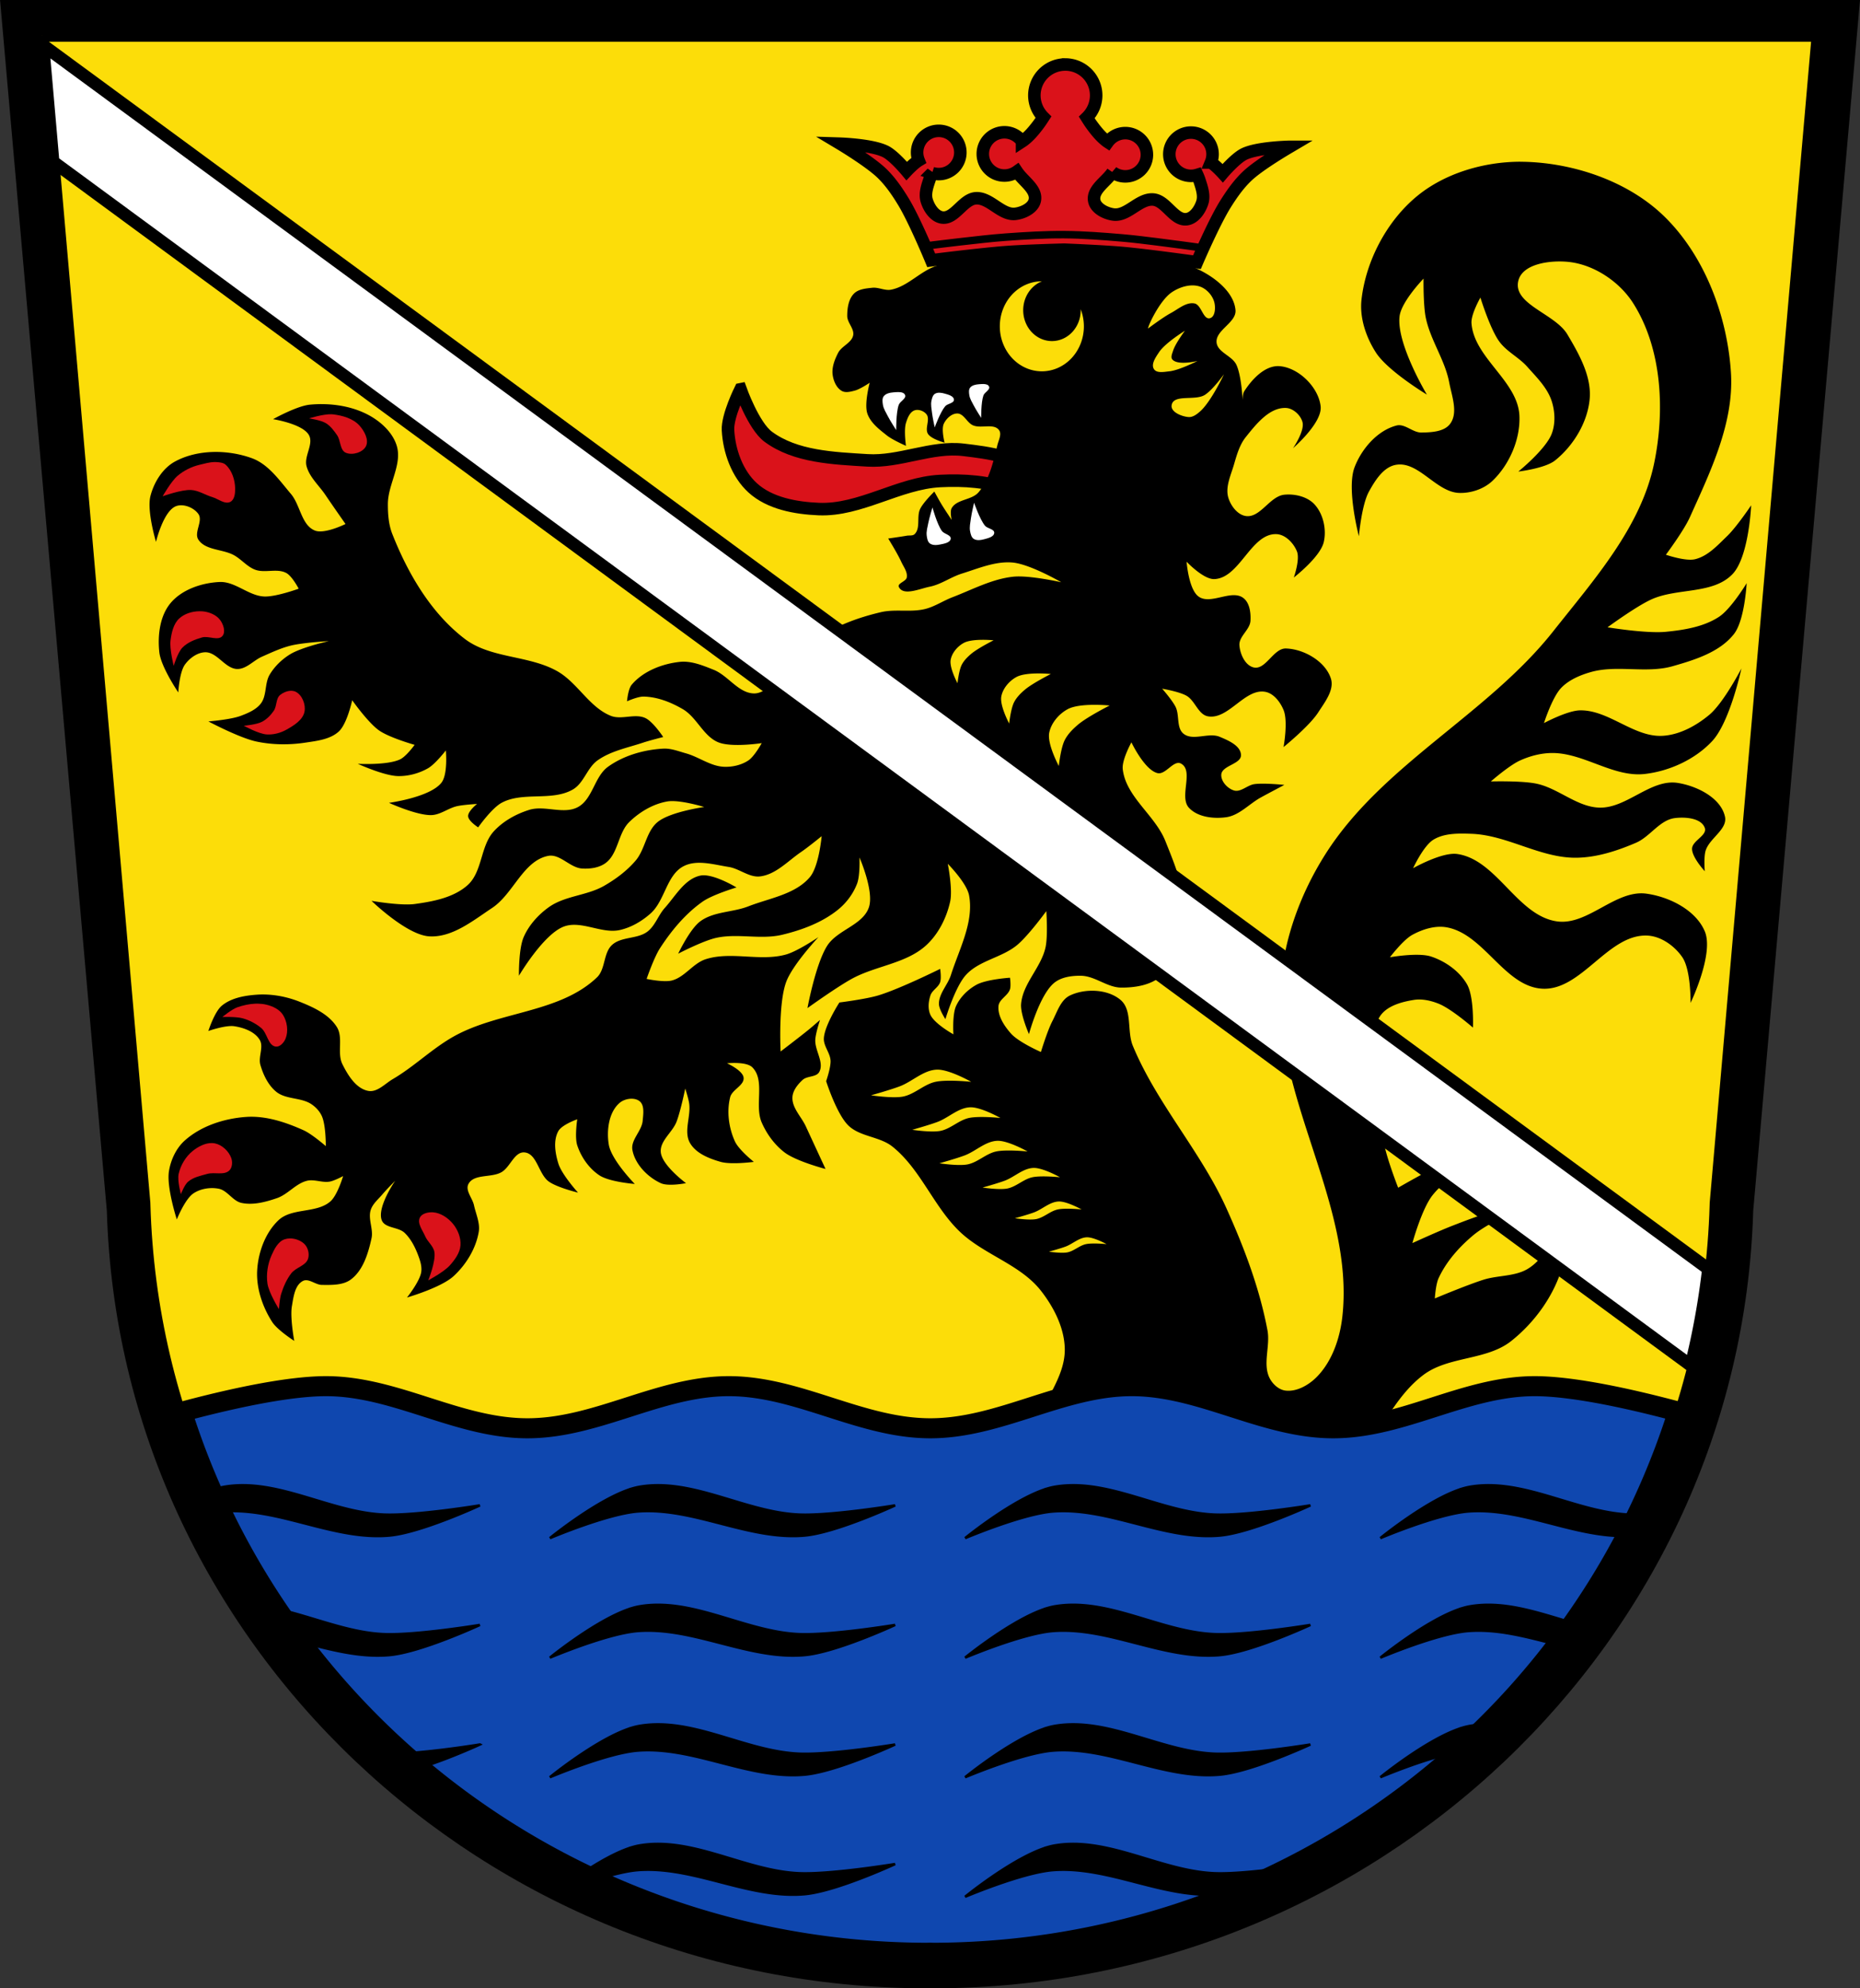
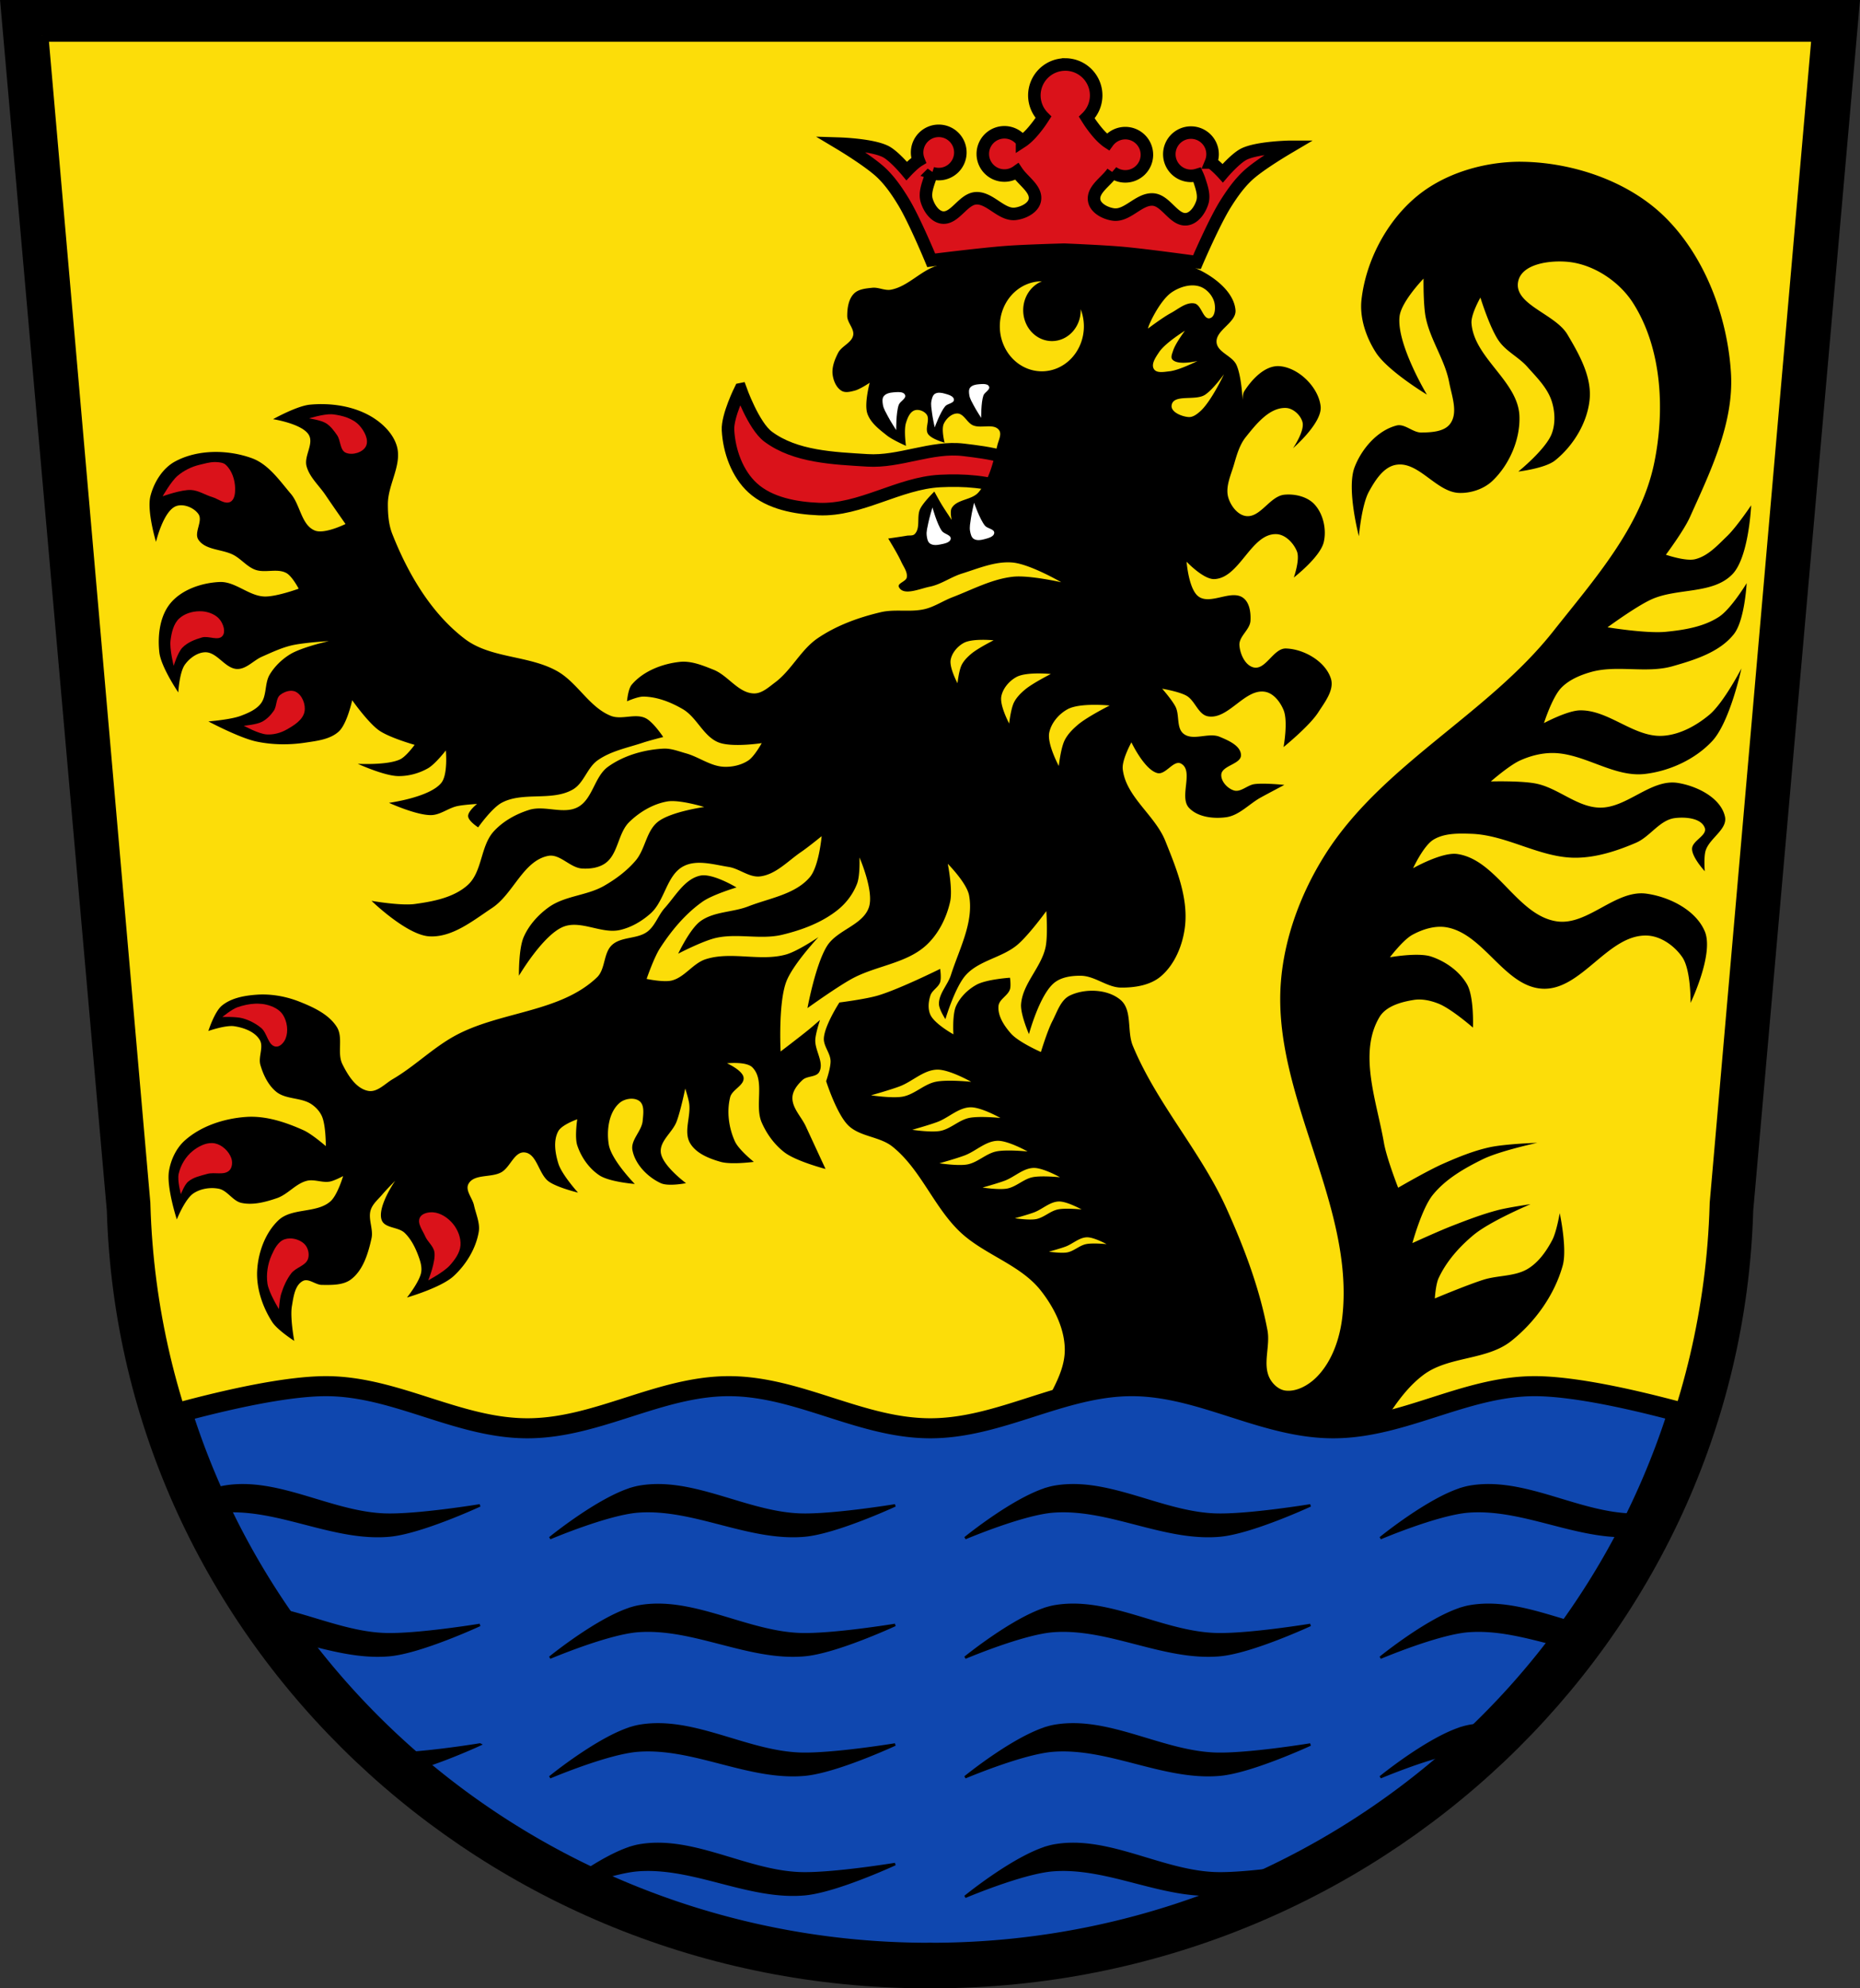
<svg xmlns="http://www.w3.org/2000/svg" xmlns:ns1="http://sodipodi.sourceforge.net/DTD/sodipodi-0.dtd" xmlns:ns2="http://www.inkscape.org/namespaces/inkscape" height="793.75" viewBox="0 0 742.819 793.747" version="1.1" id="svg1768" ns1:docname="DEU_Vilseck_COA.svg" ns2:version="0.92.5 (2060ec1f9f, 2020-04-08)">
  <rect x="0" y="0" width="742.819" height="793.747" fill="#333333" stroke="none" />
  <defs id="defs1772" />
  <ns1:namedview pagecolor="#ffffff" bordercolor="#666666" borderopacity="1" objecttolerance="10" gridtolerance="10" guidetolerance="10" ns2:pageopacity="0" ns2:pageshadow="2" ns2:window-width="1920" ns2:window-height="1046" id="namedview1770" showgrid="false" ns2:zoom="0.99905508" ns2:cx="371.40801" ns2:cy="396.87367" ns2:window-x="-11" ns2:window-y="-11" ns2:window-maximized="1" ns2:current-layer="svg1768" />
  <path style="fill-rule:evenodd" d="m 0.02,0 42.648,483.36 c 5.05,172.26 150.55,310.21 327.37,310.39 0.46,-0.015 0.921,-0.031 1.381,-0.048 0.461,0.017 0.922,0.033 1.383,0.048 176.82,-0.176 322.32,-138.13 327.37,-310.39 L 742.82,0 H 372.79 370.026 -0.004" id="path1732" ns2:connector-curvature="0" />
  <path d="m 16.83,14.18 40.719,466.09 0.023,0.777 c 4.819,166.11 143.72,298.35 312.53,298.52 0.439,-0.014 0.879,-0.03 1.318,-0.046 0.44,0.016 0.88,0.032 1.32,0.046 168.82,-0.17 307.71,-132.41 312.53,-298.52 l 0.023,-0.777 40.719,-466.09 h -353.28 -2.638 -353.28" id="path1734" ns2:connector-curvature="0" style="fill:#fcdd09;fill-rule:evenodd;stroke:#000000;stroke-width:5;fill-opacity:1" />
  <path style="fill:#da121a;fill-rule:evenodd;stroke:#000000;stroke-width:5;fill-opacity:1" d="m 295.73,155.41 c 0,0 -5.292,10.617 -4.99,16.287 0.445,8.347 3.674,17.432 9.855,23.06 6.832,6.221 17.164,8.08 26.395,8.464 16.576,0.69 31.924,-10.371 48.493,-11.205 9.47,-0.477 19.376,0.165 28.219,3.587 4.689,1.815 12.346,8.668 12.346,8.668 0,0 0.699,-10.499 -2.365,-14.186 -6.552,-7.881 -18.72,-9.283 -28.895,-10.508 -12.768,-1.537 -25.515,5.005 -38.35,4.203 -13.566,-0.848 -28.751,-1.357 -39.666,-9.457 -5.861,-4.349 -11.03,-18.914 -11.03,-18.914 z" id="path1740" ns2:connector-curvature="0" ns1:nodetypes="caaaaaccaaacc" />
  <path style="fill-rule:evenodd" d="m 607.15,64.56 c -14.604,0.036 -30.14,4.585 -41.3,13.793 -12.02,9.924 -20.345,25.729 -22.11,41.22 -0.827,7.278 1.8,15.05 5.775,21.2 4.766,7.375 20.332,16.754 20.332,16.754 0,0 -12.176,-20.255 -10.918,-31.2 0.68,-5.922 9.582,-15.1 9.582,-15.1 0,0 -0.154,10.485 0.891,15.582 1.839,8.968 7.646,16.828 9.35,25.822 1.022,5.397 3.647,12.01 0.443,16.475 -2.354,3.279 -7.537,3.513 -11.574,3.561 -3.435,0.041 -6.596,-3.661 -9.92,-2.795 -7.636,1.989 -13.967,9.34 -16.758,16.721 -3.246,8.585 1.746,27.48 1.746,27.48 0,0 1.071,-12.479 4.01,-17.809 2.43,-4.412 5.734,-9.76 10.686,-10.686 9.09,-1.7 16.14,10.897 25.377,11.201 4.724,0.155 9.908,-1.59 13.32,-4.861 6.751,-6.473 11.122,-16.585 10.721,-25.93 -0.596,-13.86 -18.15,-23.12 -19.14,-36.953 -0.259,-3.605 3.561,-10.24 3.561,-10.24 0,0 3.779,12.278 7.445,17.418 2.938,4.12 7.894,6.402 11.254,10.186 3.746,4.218 8.08,8.428 9.795,13.803 1.307,4.1 1.522,8.885 0,12.91 -2.38,6.294 -13.357,15.14 -13.357,15.14 0,0 10.701,-1.25 14.693,-4.451 7.31,-5.862 12.953,-15.16 13.801,-24.486 0.824,-9.07 -4.247,-17.999 -8.904,-25.822 -4.943,-8.303 -21.829,-11.971 -19.59,-21.371 1.654,-6.945 12.934,-8.305 20.04,-7.568 10.155,1.053 20.345,7.857 25.822,16.473 11.553,18.17 12.758,42.98 8.354,64.06 -5.325,25.484 -24.12,46.5 -40.27,66.924 -26.307,33.27 -68.24,53.15 -90.97,88.96 -9.685,15.255 -16.43,33.18 -17.809,51.2 -3.451,45.1 29.552,88.49 24.559,133.44 -0.967,8.704 -4.125,17.97 -10.313,24.17 -3.194,3.199 -7.982,5.93 -12.465,5.342 -2.62,-0.344 -5.02,-2.548 -6.234,-4.896 -2.925,-5.679 0.289,-12.866 -0.889,-19.14 -3.153,-16.813 -9.325,-33.05 -16.355,-48.643 -10.268,-22.777 -27.852,-41.866 -37.416,-64.947 -2.425,-5.853 -0.086,-14.283 -4.941,-18.354 -5.159,-4.325 -14.03,-4.632 -20.12,-1.766 -3.75,1.765 -5.146,6.559 -7.06,10.236 -2.027,3.897 -4.59,12.354 -4.59,12.354 0,0 -8.897,-3.88 -12,-7.412 -2.641,-3.01 -5.293,-6.955 -4.941,-10.941 0.238,-2.698 3.787,-4.119 4.588,-6.707 0.452,-1.461 0,-4.588 0,-4.588 0,0 -9.418,0.603 -13.412,2.822 -3.419,1.899 -6.493,4.916 -8.119,8.473 -1.572,3.439 -1.059,11.295 -1.059,11.295 0,0 -7.492,-4.13 -9.178,-7.766 -1.089,-2.348 -0.805,-5.306 0,-7.766 0.681,-2.08 3.202,-3.215 3.883,-5.295 0.549,-1.677 0,-5.295 0,-5.295 0,0 -16.13,8.01 -24.707,10.59 -5.04,1.517 -15.531,2.824 -15.531,2.824 0,0 -5.893,9.08 -6.211,14.254 -0.193,3.138 2.565,5.899 2.682,9.04 0.103,2.767 -1.766,8.119 -1.766,8.119 0,0 4.136,13.04 8.824,17.648 4.651,4.577 12.551,4.396 17.648,8.471 11.253,8.995 16.437,23.905 26.826,33.885 9.657,9.276 24.21,13.11 32.473,23.65 5.176,6.603 9.412,14.906 9.531,23.295 0.166,11.69 -9.358,21.525 -12.354,32.826 -3.633,13.705 -14.908,30.438 -6.707,42 13.762,19.41 47.652,20.18 70.24,12.707 11.1,-3.676 20.956,-12.812 26.889,-23.459 9.956,1.957 20.665,1.168 29.09,-2.439 7.849,-3.361 8.595,-14.775 13.441,-21.805 7.05,-10.231 12.746,-22.13 22.701,-29.57 9.999,-7.47 25.16,-5.697 34.949,-13.441 9.551,-7.556 17.348,-18.436 20.609,-30.17 1.87,-6.726 -1.195,-20.908 -1.195,-20.908 0,0 -1.251,7.462 -2.986,10.752 -2.308,4.375 -5.362,8.733 -9.559,11.352 -5.224,3.26 -12.05,2.625 -17.922,4.48 -6.612,2.089 -19.416,7.467 -19.416,7.467 0,0 0.349,-5.582 1.494,-8.06 3.113,-6.75 8.317,-12.58 14.04,-17.324 6.619,-5.488 22.701,-12.248 22.701,-12.248 0,0 -8.835,1.264 -13.14,2.391 -6.215,1.625 -12.233,3.946 -18.221,6.271 -5.362,2.083 -15.832,6.871 -15.832,6.871 0,0 3.747,-13.714 8.06,-19.12 5.123,-6.411 12.65,-10.715 20.01,-14.338 6.812,-3.351 21.805,-6.57 21.805,-6.57 0,0 -12.867,0.412 -19.12,1.791 -6.396,1.412 -12.526,3.928 -18.52,6.572 -6.195,2.733 -17.922,9.559 -17.922,9.559 0,0 -4.606,-11.747 -5.674,-17.922 -2.851,-16.493 -10.337,-35.789 -1.793,-50.18 2.614,-4.403 8.682,-6.072 13.74,-6.871 3.283,-0.518 6.77,0.264 9.857,1.494 5.183,2.065 13.74,9.559 13.74,9.559 0,0 0.534,-12.283 -2.391,-17.326 -3.03,-5.22 -8.609,-9.157 -14.338,-11.05 -5.2,-1.719 -16.428,0.299 -16.428,0.299 0,0 5.253,-6.937 8.961,-8.961 4.114,-2.246 9.127,-3.817 13.74,-2.988 14.897,2.678 23.12,23.735 38.23,24.494 15.61,0.784 26.2,-21.859 41.818,-21.21 5.494,0.229 10.942,4.118 14.04,8.662 3.475,5.1 3.285,18.221 3.285,18.221 0,0 9.461,-19.64 5.67,-28.582 -3.607,-8.507 -14.14,-13.768 -23.293,-15.03 -12.386,-1.707 -23.477,12.895 -35.844,11.05 -15.815,-2.356 -23.899,-24.625 -39.729,-26.883 -6.11,-0.871 -17.623,5.674 -17.623,5.674 0,0 4.118,-8.907 8.06,-11.35 4.37,-2.706 10.1,-2.568 15.234,-2.391 14.29,0.494 27.52,9.703 41.818,9.559 8.21,-0.083 16.351,-2.736 23.896,-5.973 5.635,-2.417 9.447,-9.09 15.531,-9.857 4.155,-0.525 10.492,-0.043 11.949,3.883 1.135,3.058 -5.03,5.102 -5.078,8.363 -0.052,3.433 5.078,8.961 5.078,8.961 0,0 -0.434,-5.476 0.299,-8.06 1.432,-5.062 8.904,-8.604 7.766,-13.74 -1.668,-7.526 -11.206,-12.23 -18.818,-13.441 -10.822,-1.723 -20.409,10.183 -31.363,9.857 -8.946,-0.266 -16.332,-7.723 -25.09,-9.559 -5.952,-1.247 -18.221,-0.896 -18.221,-0.896 0,0 7.297,-6.39 11.65,-8.363 4,-1.815 8.448,-2.974 12.844,-2.988 12.657,-0.041 24.467,9.832 37.04,8.363 9.907,-1.158 20.09,-5.839 26.883,-13.14 7.089,-7.622 11.65,-28.973 11.65,-28.973 0,0 -7.07,13.713 -12.846,18.52 -5.205,4.334 -11.76,7.934 -18.52,8.363 -11.536,0.733 -21.598,-10.406 -33.15,-10.156 -5.069,0.109 -14.338,5.078 -14.338,5.078 0,0 3.257,-10.284 6.869,-14.04 3.057,-3.179 7.416,-5.04 11.65,-6.273 10.544,-3.069 22.297,0.623 32.857,-2.389 8.866,-2.528 18.793,-5.597 24.492,-12.844 4.314,-5.486 5.078,-20.313 5.078,-20.313 0,0 -6.194,10.269 -11.05,13.441 -6.149,4.02 -13.9,5.249 -21.21,5.975 -7.751,0.769 -23.299,-1.793 -23.299,-1.793 0,0 11.11,-8.164 17.324,-11.05 10.309,-4.792 24.67,-1.97 32.559,-10.156 6.587,-6.835 7.469,-27.48 7.469,-27.48 0,0 -5.828,8.655 -9.559,12.246 -3.803,3.66 -7.712,8.03 -12.844,9.26 -3.82,0.919 -11.65,-1.793 -11.65,-1.793 0,0 7.13,-9.545 9.559,-14.934 8.211,-18.217 17.677,-37.708 16.43,-57.65 -1.412,-22.574 -10.41,-46.62 -26.586,-62.43 -14.03,-13.711 -35.06,-21.04 -54.662,-21.807 -0.964,-0.038 -1.933,-0.055 -2.906,-0.053 m -188.99,36.21 c -14.782,-0.006 -29.752,1.036 -43.842,5.26 -6.645,1.992 -11.652,8.301 -18.467,9.598 -2.442,0.465 -4.945,-1.021 -7.418,-0.768 -2.567,0.263 -5.569,0.502 -7.379,2.342 -2.183,2.219 -2.688,5.833 -2.68,8.945 0.007,2.698 2.922,5.1 2.365,7.74 -0.63,2.985 -4.577,4.218 -5.982,6.926 -1.395,2.688 -2.613,5.814 -2.203,8.814 0.332,2.435 1.501,5.199 3.639,6.412 1.501,0.852 3.505,0.317 5.176,-0.115 2.181,-0.565 5.982,-3.148 5.982,-3.148 0,0 -2.26,8.389 -0.945,12.277 1.262,3.732 4.782,6.371 7.871,8.814 2.247,1.777 7.555,4.094 7.555,4.094 0,0 -0.903,-6.225 0,-9.131 0.604,-1.946 1.531,-4.39 3.463,-5.04 1.573,-0.527 3.7,0.268 4.723,1.574 1.623,2.072 -0.82,5.676 0.631,7.871 1.372,2.075 6.609,3.463 6.609,3.463 0,0 -1.384,-5.274 -0.314,-7.557 0.953,-2.034 3.106,-4.081 5.352,-4.092 2.623,-0.012 3.893,3.673 6.297,4.723 3.226,1.408 8.278,-0.928 10.389,1.889 1.202,1.604 -0.147,4.03 -0.629,5.98 -1.63,6.583 -3.137,13.747 -7.557,18.891 -2.697,3.139 -8.648,2.702 -10.703,6.295 -0.782,1.366 0,4.723 0,4.723 0,0 -2.795,-4.156 -4.092,-6.297 -0.998,-1.648 -2.834,-5.04 -2.834,-5.04 0,0 -4.367,4.241 -5.666,6.926 -1.497,3.094 0.247,7.666 -2.205,10.07 -0.763,0.75 -2.092,0.446 -3.146,0.631 -2.461,0.432 -7.412,1.121 -7.412,1.121 0,0 3.748,6.04 5.207,9.268 0.915,2.026 2.601,4.109 2.205,6.297 -0.292,1.613 -3.85,2.296 -3.148,3.777 1.759,3.713 8.296,0.7 12.324,-0.107 4.539,-0.91 8.44,-3.87 12.861,-5.244 6.565,-2.04 13.296,-4.985 20.15,-4.408 6.99,0.588 19.52,7.871 19.52,7.871 0,0 -12.796,-2.885 -19.2,-2.205 -8.481,0.9 -16.276,5.139 -24.24,8.186 -3.732,1.427 -7.134,3.78 -11.02,4.723 -5.725,1.39 -11.896,-0.091 -17.631,1.26 -8.839,2.082 -17.675,5.28 -25.18,10.389 -6.75,4.592 -10.457,12.747 -17,17.629 -2.558,1.908 -5.31,4.493 -8.5,4.408 -6.207,-0.166 -10.291,-7.142 -16.06,-9.445 -4.302,-1.719 -8.931,-3.646 -13.537,-3.148 -7.05,0.761 -14.635,3.711 -19.2,9.131 -1.472,1.746 -1.852,6.596 -1.852,6.596 0,0 4.296,-1.909 6.574,-1.873 5.508,0.088 10.988,2.251 15.74,5.04 5.572,3.267 8.178,10.797 14.166,13.221 5.351,2.166 17.314,0.316 17.314,0.316 0,0 -2.915,5.32 -5.352,6.926 -2.805,1.849 -6.401,2.665 -9.758,2.518 -5.338,-0.235 -9.964,-3.915 -15.11,-5.352 -2.993,-0.835 -6.03,-2.065 -9.131,-1.889 -7.72,0.438 -15.76,2.726 -22.04,7.24 -5.433,3.907 -6.114,12.919 -12.01,16.09 -5.717,3.074 -13.243,-0.815 -19.441,1.111 -5.287,1.643 -10.472,4.522 -14.199,8.615 -5.34,5.865 -4.486,16.11 -10.389,21.408 -5.558,4.989 -13.692,6.544 -21.09,7.555 -5.734,0.783 -17.314,-1.258 -17.314,-1.258 0,0 14,13.583 22.98,14.166 9.187,0.596 17.515,-6.244 25.19,-11.334 8.476,-5.625 12.374,-18.793 22.352,-20.777 4.722,-0.939 8.732,4.732 13.537,5.04 3.226,0.205 6.849,-0.277 9.445,-2.203 5.059,-3.754 4.929,-11.977 9.443,-16.371 4.105,-3.996 9.47,-7.192 15.11,-8.186 4.911,-0.865 14.797,2.205 14.797,2.205 0,0 -13.523,1.882 -18.574,5.98 -4.599,3.731 -4.965,10.925 -8.814,15.426 -3.494,4.085 -7.933,7.397 -12.594,10.07 -6.827,3.922 -15.627,3.928 -22.04,8.5 -4.244,3.03 -7.992,7.184 -10.07,11.963 -2.069,4.749 -1.889,15.426 -1.889,15.426 0,0 9.523,-16.182 17.631,-19.518 6.998,-2.879 15.28,2.905 22.666,1.26 4.537,-1.01 8.804,-3.522 12.277,-6.611 5.742,-5.108 6.375,-15.399 13.223,-18.889 5.33,-2.716 12.03,-0.606 17.945,0.314 4.33,0.674 8.243,4.315 12.592,3.777 6.305,-0.78 11.12,-6.19 16.371,-9.76 2.848,-1.934 8.186,-6.297 8.186,-6.297 0,0 -1.045,12.04 -4.723,16.371 -5.866,6.904 -16.12,8.352 -24.557,11.648 -6.245,2.44 -13.813,1.996 -19.2,5.982 -4.189,3.098 -8.814,12.906 -8.814,12.906 0,0 9.787,-5.1 15.11,-6.297 8.61,-1.936 17.862,0.801 26.443,-1.258 7.947,-1.907 16.01,-4.918 22.352,-10.07 3.322,-2.702 6.05,-6.381 7.557,-10.389 1.224,-3.255 0.943,-10.391 0.943,-10.391 0,0 5.885,13.442 3.779,19.834 -2.37,7.194 -12.627,9.03 -16.686,15.426 -4.66,7.341 -7.871,24.871 -7.871,24.871 0,0 11.465,-8.244 17.631,-11.648 9.58,-5.289 21.886,-6.092 29.906,-13.537 4.818,-4.473 8.02,-10.896 9.445,-17.314 1.094,-4.927 -0.945,-15.11 -0.945,-15.11 0,0 7.569,7.614 8.5,12.592 1.999,10.685 -3.936,21.441 -7.24,31.797 -1.265,3.966 -4.807,7.37 -4.791,11.533 0.008,2.208 2.588,6.098 2.588,6.098 0,0 3.823,-12.839 8.184,-17.631 5.317,-5.844 14.395,-6.905 20.465,-11.963 4.574,-3.811 11.646,-13.537 11.646,-13.537 0,0 0.712,9.764 -0.314,14.482 -1.748,8.04 -9.146,14.463 -9.76,22.666 -0.307,4.112 3.148,11.963 3.148,11.963 0,0 4.192,-15.647 10.07,-20.463 2.856,-2.338 7.01,-2.884 10.705,-2.834 5.578,0.076 10.476,4.686 16.05,4.723 5.449,0.036 11.56,-0.911 15.74,-4.406 5.725,-4.787 8.927,-12.733 9.76,-20.15 1.298,-11.56 -3.54,-23.2 -7.871,-34 -4.134,-10.306 -15.766,-17.613 -17,-28.648 -0.417,-3.727 3.463,-10.705 3.463,-10.705 0,0 5.188,10.984 10.391,12.279 3.29,0.819 6.479,-5.425 9.443,-3.779 5.219,2.897 -0.915,13.258 3.148,17.631 3.465,3.729 9.752,4.454 14.797,3.777 5.263,-0.706 9.2,-5.31 13.852,-7.871 3.125,-1.721 9.443,-5.04 9.443,-5.04 0,0 -8.01,-0.856 -11.963,-0.314 -2.828,0.387 -5.455,3.36 -8.184,2.52 -2.569,-0.791 -5.186,-3.613 -5.04,-6.297 0.205,-3.704 8.02,-4.164 7.869,-7.871 -0.149,-3.719 -5.066,-5.804 -8.5,-7.24 -4.47,-1.87 -10.73,1.809 -14.48,-1.26 -2.878,-2.355 -1.493,-7.373 -3.148,-10.703 -1.336,-2.688 -5.352,-7.24 -5.352,-7.24 0,0 6.826,1.136 9.758,2.832 3.405,1.97 4.632,7.472 8.5,8.186 8.184,1.51 14.813,-11.345 22.982,-9.758 3.351,0.651 5.934,4.087 7.24,7.24 1.887,4.557 0,14.797 0,14.797 0,0 10.323,-8.359 13.852,-13.854 2.601,-4.051 6.521,-8.957 5.04,-13.537 -2.216,-6.839 -10.758,-11.753 -17.943,-11.963 -4.983,-0.146 -8.06,8.717 -12.908,7.557 -3.397,-0.813 -5.409,-5.331 -5.666,-8.814 -0.262,-3.56 4.186,-6.197 4.406,-9.76 0.196,-3.18 -0.3,-7.196 -2.832,-9.131 -4.756,-3.634 -13.14,2.939 -17.945,-0.629 -3.917,-2.908 -4.723,-13.852 -4.723,-13.852 0,0 6.684,7.06 11.02,6.926 10.218,-0.326 14.656,-18.34 24.871,-17.945 3.571,0.138 6.878,3.599 8.184,6.926 1.274,3.247 -1.258,10.391 -1.258,10.391 0,0 10.565,-8.147 11.963,-14.168 1.174,-5.058 -0.219,-11.33 -3.777,-15.11 -2.866,-3.046 -7.804,-4.19 -11.965,-3.777 -5.842,0.58 -9.623,9.389 -15.426,8.5 -3.301,-0.506 -5.942,-4.049 -6.926,-7.24 -1.316,-4.27 0.949,-8.935 2.205,-13.223 1.124,-3.835 2.227,-7.895 4.721,-11.02 4.127,-5.166 9.45,-11.916 16.06,-11.648 2.9,0.118 5.874,2.859 6.611,5.666 0.936,3.564 -3.777,10.389 -3.777,10.389 0,0 11.721,-10.06 11.02,-16.686 -0.807,-7.601 -8.752,-15.453 -16.371,-16.05 -5.777,-0.456 -11.06,5.184 -14.166,10.07 -0.629,0.99 -0.629,3.463 -0.629,3.463 0,0 -0.423,-9.852 -2.52,-14.166 -1.722,-3.543 -7.477,-4.897 -7.869,-8.816 -0.496,-4.961 7.966,-7.938 7.555,-12.906 -0.541,-6.534 -6.861,-11.925 -12.592,-15.11 -16.577,-9.216 -37.39,-7.534 -56.35,-7.871 -2.101,-0.037 -4.209,-0.06 -6.32,-0.061 m -2.078,11.516 a 16.786,17.964 0 0 1 0.018,0 11.485,12.322 0 0 0 -7.467,11.537 11.485,12.322 0 0 0 11.484,12.32 11.485,12.322 0 0 0 11.486,-12.32 11.485,12.322 0 0 0 -0.014,-0.408 16.786,17.964 0 0 1 1.277,6.836 16.786,17.964 0 0 1 -16.785,17.963 16.786,17.964 0 0 1 -16.787,-17.963 16.786,17.964 0 0 1 16.787,-17.965 m 60.19,1.633 c 0.973,0.002 1.929,0.136 2.836,0.43 2.777,0.898 5.224,3.637 5.889,6.479 0.488,2.088 0.303,5.621 -1.766,6.184 -2.747,0.748 -3.389,-5.358 -6.186,-5.889 -3.331,-0.632 -6.433,2.23 -9.424,3.828 -3.242,1.732 -9.129,6.184 -9.129,6.184 0,-1.178 4.682,-11.186 9.424,-14.43 2.36,-1.614 5.435,-2.792 8.355,-2.785 m -3.055,18.1 c 0,0 -3.774,5.02 -4.711,7.951 -0.359,1.126 -1.069,2.64 -0.295,3.533 2.191,2.526 10.01,0.59 10.01,0.59 0,0 -7.236,3.702 -11.189,4.121 -2.071,0.219 -5.068,0.874 -6.186,-0.883 -1.267,-1.991 0.755,-4.809 2.063,-6.773 2.472,-3.715 10.307,-8.539 10.307,-8.539 m 15.607,17.375 c 0,0 -5.091,10.827 -9.424,14.725 -1.306,1.174 -2.959,2.482 -4.711,2.355 -2.743,-0.198 -7.193,-1.995 -6.773,-4.713 0.705,-4.572 9.337,-1.658 13.252,-4.123 3.174,-1.999 7.656,-8.244 7.656,-8.244 m -360.45,11.916 c -1.555,0 -3.102,0.076 -4.623,0.223 -5.239,0.505 -14.693,5.789 -14.693,5.789 0,0 11.567,1.796 14.248,6.232 2.154,3.566 -1.937,8.434 -0.891,12.467 1.158,4.462 4.995,7.749 7.568,11.574 2.62,3.894 8.01,11.576 8.01,11.576 0,0 -8.415,4.194 -12.281,2.594 -5.374,-2.224 -5.768,-10.182 -9.533,-14.615 -4.556,-5.364 -8.969,-11.842 -15.584,-14.246 -9.633,-3.501 -21.717,-3.565 -30.719,1.336 -4.955,2.697 -8.411,8.332 -9.795,13.801 -1.504,5.942 2.227,18.254 2.227,18.254 0,0 2.916,-12.322 8.01,-14.246 2.942,-1.11 7.085,0.552 8.904,3.117 1.975,2.784 -1.868,7.382 0,10.238 2.837,4.338 9.713,3.721 14.246,6.234 2.988,1.657 5.254,4.605 8.459,5.787 3.921,1.446 8.811,-0.689 12.467,1.336 2.311,1.28 4.896,6.232 4.896,6.232 0,0 -9.09,3.334 -13.801,3.117 -6.235,-0.287 -11.574,-6.078 -17.809,-5.787 -7.105,0.332 -15.04,2.988 -19.59,8.459 -4.28,5.15 -5.181,12.933 -4.453,19.59 0.642,5.873 7.57,16.03 7.57,16.03 0,0 0.425,-8.05 2.67,-11.131 1.842,-2.532 4.885,-4.785 8.01,-4.896 4.842,-0.172 8.07,6.645 12.912,6.678 3.65,0.025 6.455,-3.425 9.795,-4.898 3.783,-1.668 7.563,-3.46 11.576,-4.451 4.932,-1.218 15.14,-1.781 15.14,-1.781 0,0 -10.923,2.435 -15.582,5.342 -3.205,2 -6.07,4.779 -8.01,8.02 -2.082,3.459 -1.086,8.386 -3.563,11.574 -1.92,2.472 -5.083,3.797 -8.01,4.898 -4.088,1.537 -12.912,2.225 -12.912,2.225 0,0 12.378,6.576 19.14,8.02 6.389,1.359 13.13,1.418 19.59,0.445 4.641,-0.699 9.904,-1.275 13.357,-4.453 3.327,-3.061 5.342,-12.467 5.342,-12.467 0,0 6.307,8.928 10.686,12.02 4.187,2.958 14.246,5.787 14.246,5.787 0,0 -3.325,4.614 -5.787,5.789 -5.118,2.442 -16.918,1.781 -16.918,1.781 0,0 10.442,4.777 16.03,4.896 4.138,0.089 8.428,-1.062 12.02,-3.117 2.915,-1.667 7.123,-7.123 7.123,-7.123 0,0 0.92,9.51 -1.781,12.912 -4.644,5.85 -20.926,8.01 -20.926,8.01 0,0 11.05,5.05 16.918,4.896 3.613,-0.096 6.716,-2.762 10.24,-3.561 2.621,-0.594 8.01,-0.891 8.01,-0.891 0,0 -3.665,2.881 -3.561,4.896 0.104,1.994 4.01,4.453 4.01,4.453 0,0 5.382,-7.643 9.35,-9.795 8.494,-4.607 20.14,-0.484 28.494,-5.344 4.369,-2.542 5.682,-8.636 9.795,-11.574 5.315,-3.797 12.06,-5.059 18.254,-7.123 2.63,-0.876 8.01,-2.227 8.01,-2.227 0,0 -3.989,-6.092 -7.123,-7.568 -4.171,-1.964 -9.519,0.818 -13.801,-0.891 -8.613,-3.436 -13.303,-13.238 -21.371,-17.809 -11.353,-6.432 -26.574,-5.01 -36.953,-12.912 -13.492,-10.277 -22.711,-26.07 -28.939,-41.85 -1.488,-3.768 -1.793,-7.971 -1.781,-12.02 0.022,-7.808 5.773,-15.662 3.563,-23.15 -1.518,-5.142 -6.02,-9.387 -10.686,-12.02 -5.768,-3.254 -12.678,-4.676 -19.418,-4.676 m 263.81,94.09 c 2.541,-0.023 4.645,0.191 4.645,0.191 0,0 -6.317,3.172 -8.988,5.436 -1.47,1.246 -2.897,2.669 -3.764,4.391 -1.126,2.234 -1.672,7.316 -1.672,7.316 0,0 -3.338,-6.203 -2.719,-9.408 0.537,-2.778 2.74,-5.339 5.227,-6.689 1.752,-0.952 4.731,-1.213 7.271,-1.236 m 22.14,13.424 c 2.931,-0.027 5.357,0.221 5.357,0.221 0,0 -7.286,3.659 -10.367,6.27 -1.696,1.437 -3.34,3.077 -4.34,5.063 -1.298,2.577 -1.93,8.439 -1.93,8.439 0,0 -3.847,-7.154 -3.133,-10.85 0.619,-3.204 3.16,-6.159 6.03,-7.717 2.02,-1.097 5.454,-1.399 8.385,-1.426 m 22.316,12.529 c 3.58,-0.033 6.543,0.27 6.543,0.27 0,0 -8.901,4.467 -12.664,7.656 -2.071,1.755 -4.079,3.759 -5.301,6.184 -1.586,3.147 -2.355,10.309 -2.355,10.309 0,0 -4.701,-8.738 -3.828,-13.252 0.757,-3.914 3.858,-7.521 7.361,-9.424 2.468,-1.34 6.665,-1.709 10.244,-1.742 m -155.99,68.06 c -0.342,0.016 -0.67,0.056 -0.98,0.123 -6.246,1.343 -9.895,8.156 -14.166,12.906 -2.61,2.903 -3.817,7.084 -6.926,9.445 -4.02,3.053 -10.471,1.914 -14.168,5.352 -3.473,3.229 -2.555,9.63 -5.98,12.908 -14.755,14.12 -38.737,13.52 -56.668,23.295 -8.869,4.835 -16.15,12.215 -24.869,17.316 -3.119,1.825 -6.201,5.349 -9.76,4.721 -4.896,-0.865 -8.185,-6.246 -10.389,-10.703 -2.21,-4.47 0.446,-10.573 -2.205,-14.797 -3.172,-5.05 -9.254,-7.861 -14.795,-10.07 -5.431,-2.169 -11.484,-3.258 -17.316,-2.832 -4.833,0.353 -10.131,1.302 -13.852,4.406 -2.92,2.436 -5.352,10.07 -5.352,10.07 0,0 6.911,-2.429 10.389,-1.889 3.757,0.584 8.06,2.124 10.07,5.352 1.776,2.852 -0.619,6.847 0.314,10.07 1.15,3.977 3.105,8.07 6.297,10.705 3.864,3.192 10.03,2.211 14.166,5.04 1.72,1.175 3.24,2.821 4.094,4.721 1.649,3.668 1.574,11.963 1.574,11.963 0,0 -5.524,-4.808 -8.814,-6.295 -7.167,-3.24 -15.14,-5.895 -22.982,-5.352 -8.749,0.606 -18.03,3.582 -24.555,9.443 -3.421,3.074 -5.584,7.734 -6.297,12.277 -1.01,6.408 3.148,19.21 3.148,19.21 0,0 3.211,-8.089 6.611,-10.389 2.83,-1.914 6.716,-2.519 10.07,-1.891 3.521,0.659 5.627,4.916 9.129,5.668 4.658,1 9.657,-0.351 14.166,-1.889 4.361,-1.487 7.493,-5.807 11.963,-6.926 2.954,-0.739 6.134,0.854 9.131,0.314 1.899,-0.342 5.352,-2.205 5.352,-2.205 0,0 -2.234,7.576 -5.04,10.07 -5.502,4.903 -15.422,2.494 -20.777,7.557 -5.227,4.941 -8.05,12.655 -8.5,19.834 -0.449,7.193 2.084,14.714 5.98,20.777 2.092,3.256 8.814,7.555 8.814,7.555 0,0 -1.736,-9.292 -0.943,-13.852 0.628,-3.611 1.149,-8.393 4.406,-10.07 2.286,-1.18 4.984,1.551 7.557,1.574 3.951,0.036 8.496,0.179 11.648,-2.203 4.868,-3.678 6.866,-10.415 8.186,-16.371 0.817,-3.69 -1.462,-7.732 -0.316,-11.334 0.795,-2.5 3.034,-4.287 4.723,-6.295 1.577,-1.875 5.04,-5.352 5.04,-5.352 0,0 -7.353,10.572 -5.352,15.74 1.255,3.241 6.621,2.631 9.129,5.04 2.481,2.38 4.134,5.601 5.354,8.814 0.833,2.194 1.646,4.612 1.258,6.926 -0.638,3.8 -5.666,10.07 -5.666,10.07 0,0 13.548,-3.907 18.574,-8.5 4.996,-4.566 8.914,-10.961 10.07,-17.629 0.621,-3.569 -1.119,-7.165 -1.889,-10.705 -0.622,-2.86 -3.575,-5.913 -2.205,-8.5 2.19,-4.136 9.178,-2.366 13.223,-4.721 3.472,-2.02 5.126,-8.196 9.131,-7.871 5.05,0.41 5.628,8.715 9.758,11.648 3.385,2.404 11.648,4.406 11.648,4.406 0,0 -6.497,-7.166 -7.869,-11.646 -1.26,-4.114 -2.086,-9.145 0,-12.908 1.44,-2.598 7.555,-4.723 7.555,-4.723 0,0 -1.081,7.099 0,10.389 1.546,4.706 4.692,9.216 8.814,11.963 4.045,2.696 14.168,3.463 14.168,3.463 0,0 -9.373,-9.536 -10.391,-15.74 -0.931,-5.677 -0.005,-12.996 4.408,-16.686 2.02,-1.688 5.802,-2.255 7.871,-0.629 2.089,1.642 1.496,5.223 1.258,7.869 -0.368,4.099 -4.85,7.604 -4.092,11.648 1.07,5.705 6.06,10.797 11.334,13.223 3.051,1.403 10.07,0 10.07,0 0,0 -9.511,-7.01 -10.07,-12.277 -0.49,-4.573 4.653,-7.981 6.295,-12.277 1.626,-4.256 3.463,-13.223 3.463,-13.223 0,0 1.289,3.939 1.574,5.98 0.725,5.198 -2.289,11.187 0.316,15.742 2.386,4.171 7.654,6.246 12.277,7.555 4.241,1.2 13.223,0 13.223,0 0,0 -6.02,-4.804 -7.557,-8.186 -2.443,-5.382 -3.324,-11.896 -1.889,-17.629 0.77,-3.078 5.771,-4.726 5.352,-7.871 -0.383,-2.877 -6.611,-5.666 -6.611,-5.666 0,0 7.653,-0.811 10.07,1.574 5.309,5.231 0.801,15.204 3.777,22.04 2,4.599 5.142,8.922 9.131,11.963 4.68,3.568 16.369,6.611 16.369,6.611 0,0 -5.254,-11.33 -7.869,-17 -1.79,-3.88 -5.572,-7.381 -5.352,-11.648 0.138,-2.678 2.113,-5.116 4.092,-6.926 1.801,-1.647 5.436,-1.01 6.611,-3.148 2.088,-3.799 -1.822,-8.581 -1.574,-12.908 0.154,-2.694 1.889,-7.869 1.889,-7.869 0,0 -2.908,2.553 -4.406,3.777 -3.707,3.03 -11.334,8.814 -11.334,8.814 0,0 -0.986,-19.01 2.203,-27.703 2.537,-6.918 12.908,-17.945 12.908,-17.945 0,0 -8.21,5.597 -12.908,6.926 -10.318,2.918 -21.899,-1.379 -32.11,1.889 -5.075,1.624 -8.373,7.186 -13.537,8.5 -3.261,0.83 -10.07,-0.629 -10.07,-0.629 0,0 2.919,-8.533 5.352,-12.277 4.572,-7.04 10.135,-13.745 17,-18.574 4,-2.814 13.537,-5.666 13.537,-5.666 0,0 -8.364,-5.089 -13.5,-4.846 m 93.49,77.58 c 4.857,-0.203 13.758,4.863 13.758,4.863 0,0 -9.617,-1 -14.266,0 -4.644,1 -8.329,4.977 -12.992,5.887 -4.171,0.814 -12.738,-0.512 -12.738,-0.512 0,0 7.722,-2.162 11.465,-3.584 5.05,-1.918 9.381,-6.429 14.773,-6.654 m 13.307,15.03 c 4.278,-0.178 12.12,4.262 12.12,4.262 0,0 -8.47,-0.881 -12.564,0 -4.091,0.88 -7.334,4.362 -11.441,5.16 -3.674,0.714 -11.219,-0.447 -11.219,-0.447 0,0 6.799,-1.896 10.1,-3.143 4.446,-1.681 8.264,-5.635 13.01,-5.832 m 10.832,13.377 c 4.278,-0.178 12.12,4.264 12.12,4.264 0,0 -8.47,-0.881 -12.564,0 -4.091,0.88 -7.334,4.362 -11.441,5.16 -3.674,0.714 -11.219,-0.449 -11.219,-0.449 0,0 6.799,-1.894 10.1,-3.141 4.446,-1.681 8.264,-5.637 13.01,-5.834 m 14.42,10.828 c 3.756,-0.155 10.639,3.723 10.639,3.723 0,0 -7.438,-0.769 -11.03,0 -3.592,0.768 -6.442,3.808 -10.05,4.504 -3.226,0.623 -9.852,-0.393 -9.852,-0.393 0,0 5.972,-1.654 8.867,-2.742 3.905,-1.468 7.257,-4.919 11.428,-5.092 m 10.1,13.398 c 3.235,-0.133 9.162,3.18 9.162,3.18 0,0 -6.406,-0.657 -9.502,0 -3.093,0.656 -5.546,3.253 -8.652,3.848 -2.778,0.532 -8.482,-0.334 -8.482,-0.334 0,0 5.142,-1.412 7.635,-2.342 3.362,-1.254 6.248,-4.204 9.84,-4.352 m 11.215,14.301 c 2.795,-0.114 7.916,2.723 7.916,2.723 0,0 -5.536,-0.562 -8.211,0 -2.673,0.562 -4.791,2.785 -7.475,3.295 -2.4,0.456 -7.33,-0.287 -7.33,-0.287 0,0 4.442,-1.21 6.596,-2.01 2.905,-1.074 5.401,-3.599 8.504,-3.725" id="path1736" ns2:connector-curvature="0" />
  <path style="fill:#da121a;fill-rule:evenodd;stroke:#000000;stroke-width:5;fill-opacity:1" d="m 425.514,25.75 a 12.34,12.34 0 0 0 -12.426,12.25 12.34,12.34 0 0 0 3.623,8.805 c -0.721,1.117 -1.429,2.168 -2.08,3.03 -1.829,2.416 -3.822,4.813 -6.305,6.549 -0.043,0.03 -0.106,0.06 -0.152,0.09 a 8.634,8.634 0 0 0 -6.98,-3.662 8.634,8.634 0 0 0 -8.697,8.572 8.634,8.634 0 0 0 8.574,8.693 8.634,8.634 0 0 0 5.037,-1.59 c 2.575,3.879 8.08,7.07 7.154,11.492 -0.637,3.089 -4.646,5.02 -7.781,5.387 -5.613,0.649 -10.142,-6.599 -15.779,-6.207 -5.179,0.36 -8.448,8.503 -13.568,7.65 -2.993,-0.499 -5.186,-3.893 -6.05,-6.801 -0.866,-2.927 0.409,-6.159 1.383,-9.05 0.189,-0.562 0.471,-1.209 0.783,-1.877 a 8.634,8.634 0 0 0 2.588,0.416 8.634,8.634 0 0 0 8.693,-8.57 8.634,8.634 0 0 0 -8.576,-8.695 8.634,8.634 0 0 0 -8.693,8.574 8.634,8.634 0 0 0 0.615,3.252 c -1.998,1.212 -4.787,4.197 -4.787,4.197 0,0 -5.056,-6.11 -8.514,-7.805 -5.498,-2.693 -18.11,-3.09 -18.11,-3.09 0,0 11.82,7.07 16.725,11.816 3.434,3.323 6.175,7.349 8.654,11.434 4.459,7.352 11.05,23.307 11.05,23.307 0,0 19.871,-2.494 29.848,-3.252 7.73,-0.586 23.24,-0.99 23.24,-0.99 0,0 15.506,0.624 23.23,1.316 9.968,0.895 29.805,3.67 29.805,3.67 0,0 6.806,-15.867 11.367,-23.16 2.535,-4.051 5.333,-8.04 8.813,-11.311 4.966,-4.673 16.855,-11.563 16.881,-11.578 -0.045,0 -12.605,0.225 -18.13,2.834 -3.481,1.646 -8.625,7.688 -8.625,7.688 0,0 -2.748,-3.02 -4.729,-4.264 a 8.634,8.634 0 0 0 0.664,-3.244 8.634,8.634 0 0 0 -8.576,-8.695 8.634,8.634 0 0 0 -8.693,8.574 8.634,8.634 0 0 0 8.574,8.691 8.634,8.634 0 0 0 2.59,-0.381 c 0.304,0.673 0.578,1.322 0.76,1.887 0.934,2.907 2.165,6.157 1.258,9.07 -0.902,2.897 -3.146,6.257 -6.145,6.715 -5.133,0.782 -8.287,-7.404 -13.461,-7.836 -5.632,-0.471 -10.251,6.71 -15.855,5.982 -3.128,-0.407 -7.115,-2.393 -7.709,-5.49 -0.852,-4.442 4.694,-7.553 7.322,-11.395 a 8.634,8.634 0 0 0 5.012,1.658 8.634,8.634 0 0 0 8.695,-8.57 8.634,8.634 0 0 0 -8.576,-8.693 8.634,8.634 0 0 0 -7.033,3.566 c -0.046,-0.03 -0.105,-0.065 -0.146,-0.096 -2.46,-1.77 -4.422,-4.194 -6.217,-6.637 -0.639,-0.868 -1.325,-1.924 -2.029,-3.049 a 12.34,12.34 0 0 0 3.74,-8.76 12.34,12.34 0 0 0 -7.791,-11.555 12.34,12.34 0 0 0 -4.461,-0.867 z" id="path1738" ns2:connector-curvature="0" />
  <path style="fill:#da121a;fill-rule:evenodd;fill-opacity:1" ns2:connector-curvature="0" id="path1744" d="m 132.38,165.37 c -3.349,-0.097 -8.945,1.643 -8.945,1.643 0,0 4.725,0.702 6.709,1.916 1.864,1.14 3.224,2.999 4.471,4.793 1.495,2.151 1.102,6.01 3.516,7.03 2.576,1.085 6.691,-0.079 7.984,-2.557 1.341,-2.567 -0.614,-6.154 -2.555,-8.305 -2.557,-2.834 -6.751,-4.02 -10.541,-4.473 -0.201,-0.024 -0.415,-0.038 -0.639,-0.045 m -46.756,19.08 c -1.999,0.046 -4.03,0.643 -5.877,1.078 -3.197,0.755 -6.305,2.288 -8.814,4.408 -2.581,2.181 -5.982,8.184 -5.982,8.184 0,0 7.469,-2.717 11.334,-2.518 2.983,0.154 5.637,1.984 8.5,2.834 2.391,0.709 5.04,3.059 7.24,1.889 1.67,-0.887 1.928,-3.461 1.889,-5.352 -0.07,-3.39 -1.265,-7.168 -3.777,-9.445 -0.941,-0.853 -2.391,-0.983 -3.658,-1.063 -0.283,-0.018 -0.568,-0.022 -0.854,-0.016 m -6.04,59.56 c -2.887,0.039 -5.95,0.984 -8.02,2.904 -2.313,2.149 -3.069,5.682 -3.463,8.814 -0.422,3.358 1.26,10.07 1.26,10.07 0,0 1.603,-5.317 3.463,-7.24 2.056,-2.126 5.03,-3.28 7.871,-4.092 2.631,-0.751 6.479,1.509 8.184,-0.631 1.322,-1.66 0.31,-4.583 -0.943,-6.295 -1.564,-2.136 -4.491,-3.293 -7.131,-3.498 -0.402,-0.031 -0.81,-0.043 -1.223,-0.037 m 36.39,31.77 c -1.479,0.087 -3.035,0.774 -4.115,1.672 -1.738,1.446 -1.241,4.431 -2.518,6.297 -1.216,1.777 -2.815,3.409 -4.723,4.408 -2.188,1.146 -7.24,1.574 -7.24,1.574 0,0 5.881,3.256 9.129,3.463 2.693,0.171 5.517,-0.57 7.871,-1.889 2.978,-1.668 6.611,-3.887 7.24,-7.242 0.528,-2.817 -0.92,-6.547 -3.463,-7.869 -0.475,-0.247 -1,-0.377 -1.555,-0.412 -0.207,-0.013 -0.416,-0.014 -0.627,-0.002 m -12.914,124.89 c -0.363,-0.007 -0.729,-0.002 -1.094,0.012 -2.433,0.095 -4.883,0.649 -7.15,1.434 -2.25,0.779 -5.998,3.881 -5.998,3.881 0,0 5.506,-0.204 8.115,0.529 2.684,0.754 5.264,2.098 7.408,3.881 2.415,2.01 2.7,7.06 5.822,7.408 1.661,0.183 3.25,-1.626 3.881,-3.174 1.206,-2.958 0.662,-6.835 -1.059,-9.527 -1.406,-2.201 -4.158,-3.471 -6.703,-4.057 -1.052,-0.242 -2.132,-0.365 -3.223,-0.387 m -18.395,55.65 c -2.713,-0.066 -5.542,1.432 -7.666,3.127 -2.807,2.239 -4.857,5.671 -5.646,9.174 -0.598,2.654 0.883,8.115 0.883,8.115 0,0 1.397,-3.689 2.822,-4.939 2.102,-1.843 5.07,-2.421 7.762,-3.176 2.867,-0.804 6.733,0.713 8.82,-1.41 1.166,-1.186 1.278,-3.379 0.707,-4.941 -1,-2.738 -3.67,-5.24 -6.527,-5.82 -0.38,-0.077 -0.767,-0.12 -1.154,-0.129 m 87.56,27.631 c -1.771,0.037 -3.823,0.642 -4.555,2.135 -1.131,2.306 1.109,5.05 2.117,7.408 0.962,2.254 3.323,3.931 3.705,6.352 0.6,3.805 -2.471,11.291 -2.471,11.291 0,0 6.313,-3.378 8.645,-5.998 1.993,-2.241 4,-4.95 4.234,-7.939 0.238,-3.041 -1.058,-6.293 -3,-8.645 -1.946,-2.356 -4.889,-4.367 -7.938,-4.586 -0.237,-0.017 -0.485,-0.023 -0.738,-0.018 m -56.48,10.443 c -0.715,0.009 -1.413,0.119 -2.059,0.336 -2.655,0.894 -4.172,3.96 -5.293,6.527 -1.497,3.43 -2.109,7.408 -1.588,11.11 0.521,3.701 4.586,10.232 4.586,10.232 0,0 0.285,-4.068 0.883,-5.998 0.911,-2.939 2.181,-5.852 4.057,-8.291 1.804,-2.346 5.805,-3 6.705,-5.822 0.607,-1.902 -0.002,-4.409 -1.412,-5.822 -1.443,-1.446 -3.734,-2.304 -5.879,-2.275" />
-   <path style="fill:#ffffff;stroke:#000000;stroke-width:5;stroke-linecap:square" ns2:connector-curvature="0" id="path1750" d="m 17.16,18.03 4.064,46.529 654.05,480.57 a 312.178,307.297 0 0 0 6.992,-38.555 l -665.1,-488.54 z" />
  <path style="fill:#0f47af;fill-rule:evenodd;stroke:#000000;stroke-width:8;stroke-linecap:round;stroke-miterlimit:4;stroke-dasharray:none;fill-opacity:1" ns2:connector-curvature="0" id="path1752" d="m 130.19,553.37 c -16.06,0.003 -39.971,5.513 -57.53,10.209 a 312.178,307.297 0 0 0 297.441,215.986 312.178,307.297 0 0 0 1.318,-0.047 312.178,307.297 0 0 0 1.32,0.047 312.178,307.297 0 0 0 297.424,-216.053 c -17.534,-4.683 -41.3,-10.143 -57.28,-10.143 -27.851,0 -52.599,16.816 -80.45,16.816 -27.851,0 -52.599,-16.816 -80.45,-16.816 -27.851,0 -52.599,16.816 -80.45,16.816 -27.851,0 -52.599,-16.816 -80.45,-16.816 -27.851,0 -52.599,16.816 -80.45,16.816 -27.847,0 -52.592,-16.812 -80.44,-16.816 h -0.012 z" />
  <path d="m 97.41,592.94 c -2.659,-0.026 -5.318,0.164 -7.979,0.633 -0.845,0.148 -1.72,0.36 -2.625,0.621 l 0.006,0.002 c -0.705,0.205 -1.43,0.451 -2.164,0.717 a 312.178,307.297 0 0 0 4.178,8.479 c 0.057,-0.005 0.123,-0.015 0.18,-0.019 22.26,-1.663 44.23,11.592 66.46,9.625 12.677,-1.121 36.19,-12.03 36.19,-12.03 0,0 -25.336,4.163 -38.11,3.686 -18.923,-0.711 -37.521,-11.53 -56.13,-11.713 h -0.002 z m 165.84,0 c -2.659,-0.026 -5.318,0.164 -7.979,0.633 -0.845,0.148 -1.72,0.36 -2.625,0.621 l 0.006,0.002 c -13.55,3.944 -33.03,19.836 -33.03,19.836 0,0 22.974,-9.747 35.22,-10.66 22.26,-1.663 44.23,11.592 66.46,9.625 12.677,-1.121 36.19,-12.03 36.19,-12.03 0,0 -25.336,4.163 -38.11,3.686 -18.923,-0.711 -37.521,-11.53 -56.13,-11.713 z m 165.83,0 c -2.659,-0.026 -5.318,0.164 -7.979,0.633 -0.845,0.148 -1.72,0.36 -2.625,0.621 l 0.006,0.002 c -13.55,3.944 -33.03,19.836 -33.03,19.836 0,0 22.974,-9.747 35.22,-10.66 22.26,-1.663 44.23,11.592 66.46,9.625 12.677,-1.121 36.19,-12.03 36.19,-12.03 0,0 -25.336,4.163 -38.11,3.686 -18.923,-0.711 -37.521,-11.53 -56.13,-11.713 z m 165.83,0 c -2.659,-0.026 -5.318,0.164 -7.979,0.633 -0.845,0.148 -1.72,0.36 -2.625,0.621 l 0.006,0.002 c -13.55,3.944 -33.03,19.836 -33.03,19.836 0,0 22.974,-9.747 35.22,-10.66 21.06,-1.573 41.854,10.195 62.859,9.807 a 312.178,307.297 0 0 0 4.107,-8.49 c -0.847,0.003 -1.662,-0.007 -2.428,-0.035 -18.923,-0.711 -37.521,-11.53 -56.13,-11.713 h -0.002 z m -331.67,47.729 c -2.659,-0.026 -5.318,0.164 -7.979,0.633 -0.845,0.148 -1.72,0.36 -2.625,0.621 l 0.006,0.002 c -13.55,3.944 -33.03,19.834 -33.03,19.834 0,0 22.974,-9.745 35.22,-10.658 22.26,-1.663 44.23,11.59 66.46,9.623 12.677,-1.121 36.19,-12.03 36.19,-12.03 0,0 -25.336,4.165 -38.11,3.688 -18.923,-0.711 -37.521,-11.53 -56.13,-11.713 z m 165.83,0 c -2.659,-0.026 -5.318,0.164 -7.979,0.633 -0.845,0.148 -1.72,0.36 -2.625,0.621 l 0.006,0.002 c -13.55,3.944 -33.03,19.834 -33.03,19.834 0,0 22.974,-9.745 35.22,-10.658 22.26,-1.663 44.23,11.59 66.46,9.623 12.677,-1.121 36.19,-12.03 36.19,-12.03 0,0 -25.336,4.165 -38.11,3.688 -18.923,-0.711 -37.521,-11.53 -56.13,-11.713 z m 165.83,0 c -2.659,-0.026 -5.318,0.164 -7.979,0.633 -0.845,0.148 -1.72,0.36 -2.625,0.621 l 0.006,0.002 c -13.55,3.944 -33.03,19.834 -33.03,19.834 0,0 22.974,-9.745 35.22,-10.658 11.74,-0.877 23.399,2.393 35.06,5.393 a 312.178,307.297 0 0 0 6.279,-8.686 c -11.02,-3.248 -21.973,-7.03 -32.932,-7.139 h -0.002 z m -483.904,1.732 a 312.178,307.297 0 0 0 9.678,13.225 c 11.574,2.989 23.14,6.127 34.779,5.098 12.677,-1.121 36.19,-12.03 36.19,-12.03 0,0 -25.336,4.165 -38.11,3.688 -14.315,-0.538 -28.445,-6.854 -42.535,-9.98 z m 152.24,45.996 c -2.659,-0.026 -5.318,0.164 -7.979,0.633 -0.845,0.148 -1.72,0.36 -2.625,0.621 l 0.006,0.002 c -13.55,3.944 -33.03,19.834 -33.03,19.834 0,0 22.974,-9.745 35.22,-10.658 22.26,-1.663 44.23,11.59 66.46,9.623 12.677,-1.121 36.19,-12.03 36.19,-12.03 0,0 -25.336,4.165 -38.11,3.688 -18.923,-0.711 -37.521,-11.53 -56.13,-11.713 z m 165.83,0 c -2.659,-0.026 -5.318,0.164 -7.979,0.633 -0.845,0.148 -1.72,0.36 -2.625,0.621 l 0.006,0.002 c -13.55,3.944 -33.03,19.834 -33.03,19.834 0,0 22.974,-9.745 35.22,-10.658 22.26,-1.663 44.23,11.59 66.46,9.623 12.677,-1.121 36.19,-12.03 36.19,-12.03 0,0 -25.336,4.165 -38.11,3.688 -18.923,-0.711 -37.521,-11.53 -56.13,-11.713 z m 164.67,0.012 c -2.271,0.033 -4.542,0.221 -6.814,0.621 -0.845,0.148 -1.72,0.36 -2.625,0.621 l 0.006,0.002 c -13.55,3.944 -33.03,19.834 -33.03,19.834 0,0 17.79,-7.543 30.406,-9.975 a 312.178,307.297 0 0 0 12.055,-11.104 m -402.09,8.01 c 0,0 -16.889,2.776 -30.04,3.535 a 312.178,307.297 0 0 0 6.523,5.623 c 11.49,-3.588 23.52,-9.158 23.52,-9.158 z m 71.59,39.703 c -2.659,-0.026 -5.318,0.164 -7.979,0.633 -0.845,0.148 -1.72,0.36 -2.625,0.621 l 0.006,0.002 c -6.238,1.816 -13.718,6.161 -19.99,10.324 a 312.178,307.297 0 0 0 5.85,2.566 c 5.774,-1.821 11.792,-3.376 16.334,-3.715 22.26,-1.663 44.23,11.59 66.46,9.623 12.677,-1.121 36.19,-12.03 36.19,-12.03 0,0 -25.336,4.165 -38.11,3.688 -18.923,-0.711 -37.521,-11.53 -56.13,-11.713 h -0.002 z m 165.83,0 c -2.659,-0.026 -5.318,0.164 -7.979,0.633 -0.845,0.148 -1.72,0.36 -2.625,0.621 l 0.006,0.002 c -13.55,3.944 -33.03,19.834 -33.03,19.834 0,0 22.974,-9.745 35.22,-10.658 22.26,-1.663 44.23,11.59 66.46,9.623 2.323,-0.205 5.01,-0.743 7.852,-1.479 a 312.178,307.297 0 0 0 19.258,-9.207 c -8.544,1.171 -21.16,2.638 -29.03,2.344 -18.923,-0.711 -37.521,-11.53 -56.13,-11.713 h -0.002 z" id="path1756" ns2:connector-curvature="0" style="fill-rule:evenodd;stroke:#000000" />
  <path d="m 392.65,153.3 c -0.618,-0.006 -1.256,0.055 -1.783,0.098 -1.238,0.099 -2.713,0.394 -3.459,1.387 -0.6,0.798 -0.447,1.994 -0.295,2.98 0.228,1.477 1.088,2.789 1.77,4.119 0.875,1.707 2.969,4.932 2.969,4.932 0,0 -0.09,-6.111 0.889,-8.941 0.458,-1.324 2.79,-2.252 2.256,-3.547 -0.336,-0.815 -1.315,-1.017 -2.346,-1.027 m -33.844,3.217 c -0.694,-0.007 -1.41,0.064 -2,0.111 -1.391,0.111 -3.047,0.441 -3.885,1.557 -0.674,0.896 -0.505,2.239 -0.334,3.348 0.256,1.659 1.222,3.135 1.988,4.629 0.983,1.918 3.336,5.539 3.336,5.539 0,0 -0.101,-6.863 0.998,-10.04 0.514,-1.487 3.134,-2.53 2.533,-3.984 -0.378,-0.915 -1.477,-1.145 -2.635,-1.156 m 16.455,0.252 c -0.681,-0.022 -1.342,0.089 -1.891,0.438 -0.881,0.561 -1.175,1.786 -1.389,2.809 -0.321,1.53 0.037,3.132 0.215,4.686 0.228,1.994 1.092,5.922 1.092,5.922 0,0 2.163,-6.02 4.164,-8.428 0.936,-1.128 3.56,-1.176 3.514,-2.641 -0.047,-1.475 -2.281,-2.024 -3.699,-2.432 -0.624,-0.18 -1.325,-0.332 -2.01,-0.354 m 13.75,43.93 c 0,0 -0.996,4.201 -1.277,6.338 -0.219,1.665 -0.633,3.379 -0.316,5.03 0.212,1.101 0.505,2.423 1.441,3.041 1.165,0.768 2.835,0.521 4.182,0.158 1.53,-0.412 3.939,-0.96 4.02,-2.543 0.076,-1.572 -2.742,-1.671 -3.727,-2.898 -2.105,-2.625 -4.318,-9.123 -4.318,-9.123 m -16.631,1.865 c 0,0 -1.254,4.131 -1.666,6.246 -0.321,1.648 -0.839,3.333 -0.625,4.998 0.143,1.112 0.354,2.451 1.25,3.125 1.115,0.839 2.797,0.695 4.164,0.416 1.552,-0.317 3.992,-0.716 4.166,-2.291 0.173,-1.564 -2.634,-1.837 -3.541,-3.123 -1.939,-2.749 -3.748,-9.371 -3.748,-9.371" id="path1760" ns2:connector-curvature="0" style="fill:#ffffff;fill-rule:evenodd" />
-   <path d="m 371.9,97.91 c 0,0 7.716,-0.959 11.579,-1.388 6.084,-0.675 12.163,-1.423 18.268,-1.864 7.734,-0.559 15.487,-1.045 23.24,-0.99 7.755,0.054 15.501,0.663 23.23,1.316 4.619,0.391 9.219,0.992 13.82,1.555 5.335,0.653 15.985,2.114 15.985,2.114" id="path1762" ns2:connector-curvature="0" style="fill:none;fill-rule:evenodd;stroke:#000000;stroke-width:3;stroke-linecap:round" />
</svg>